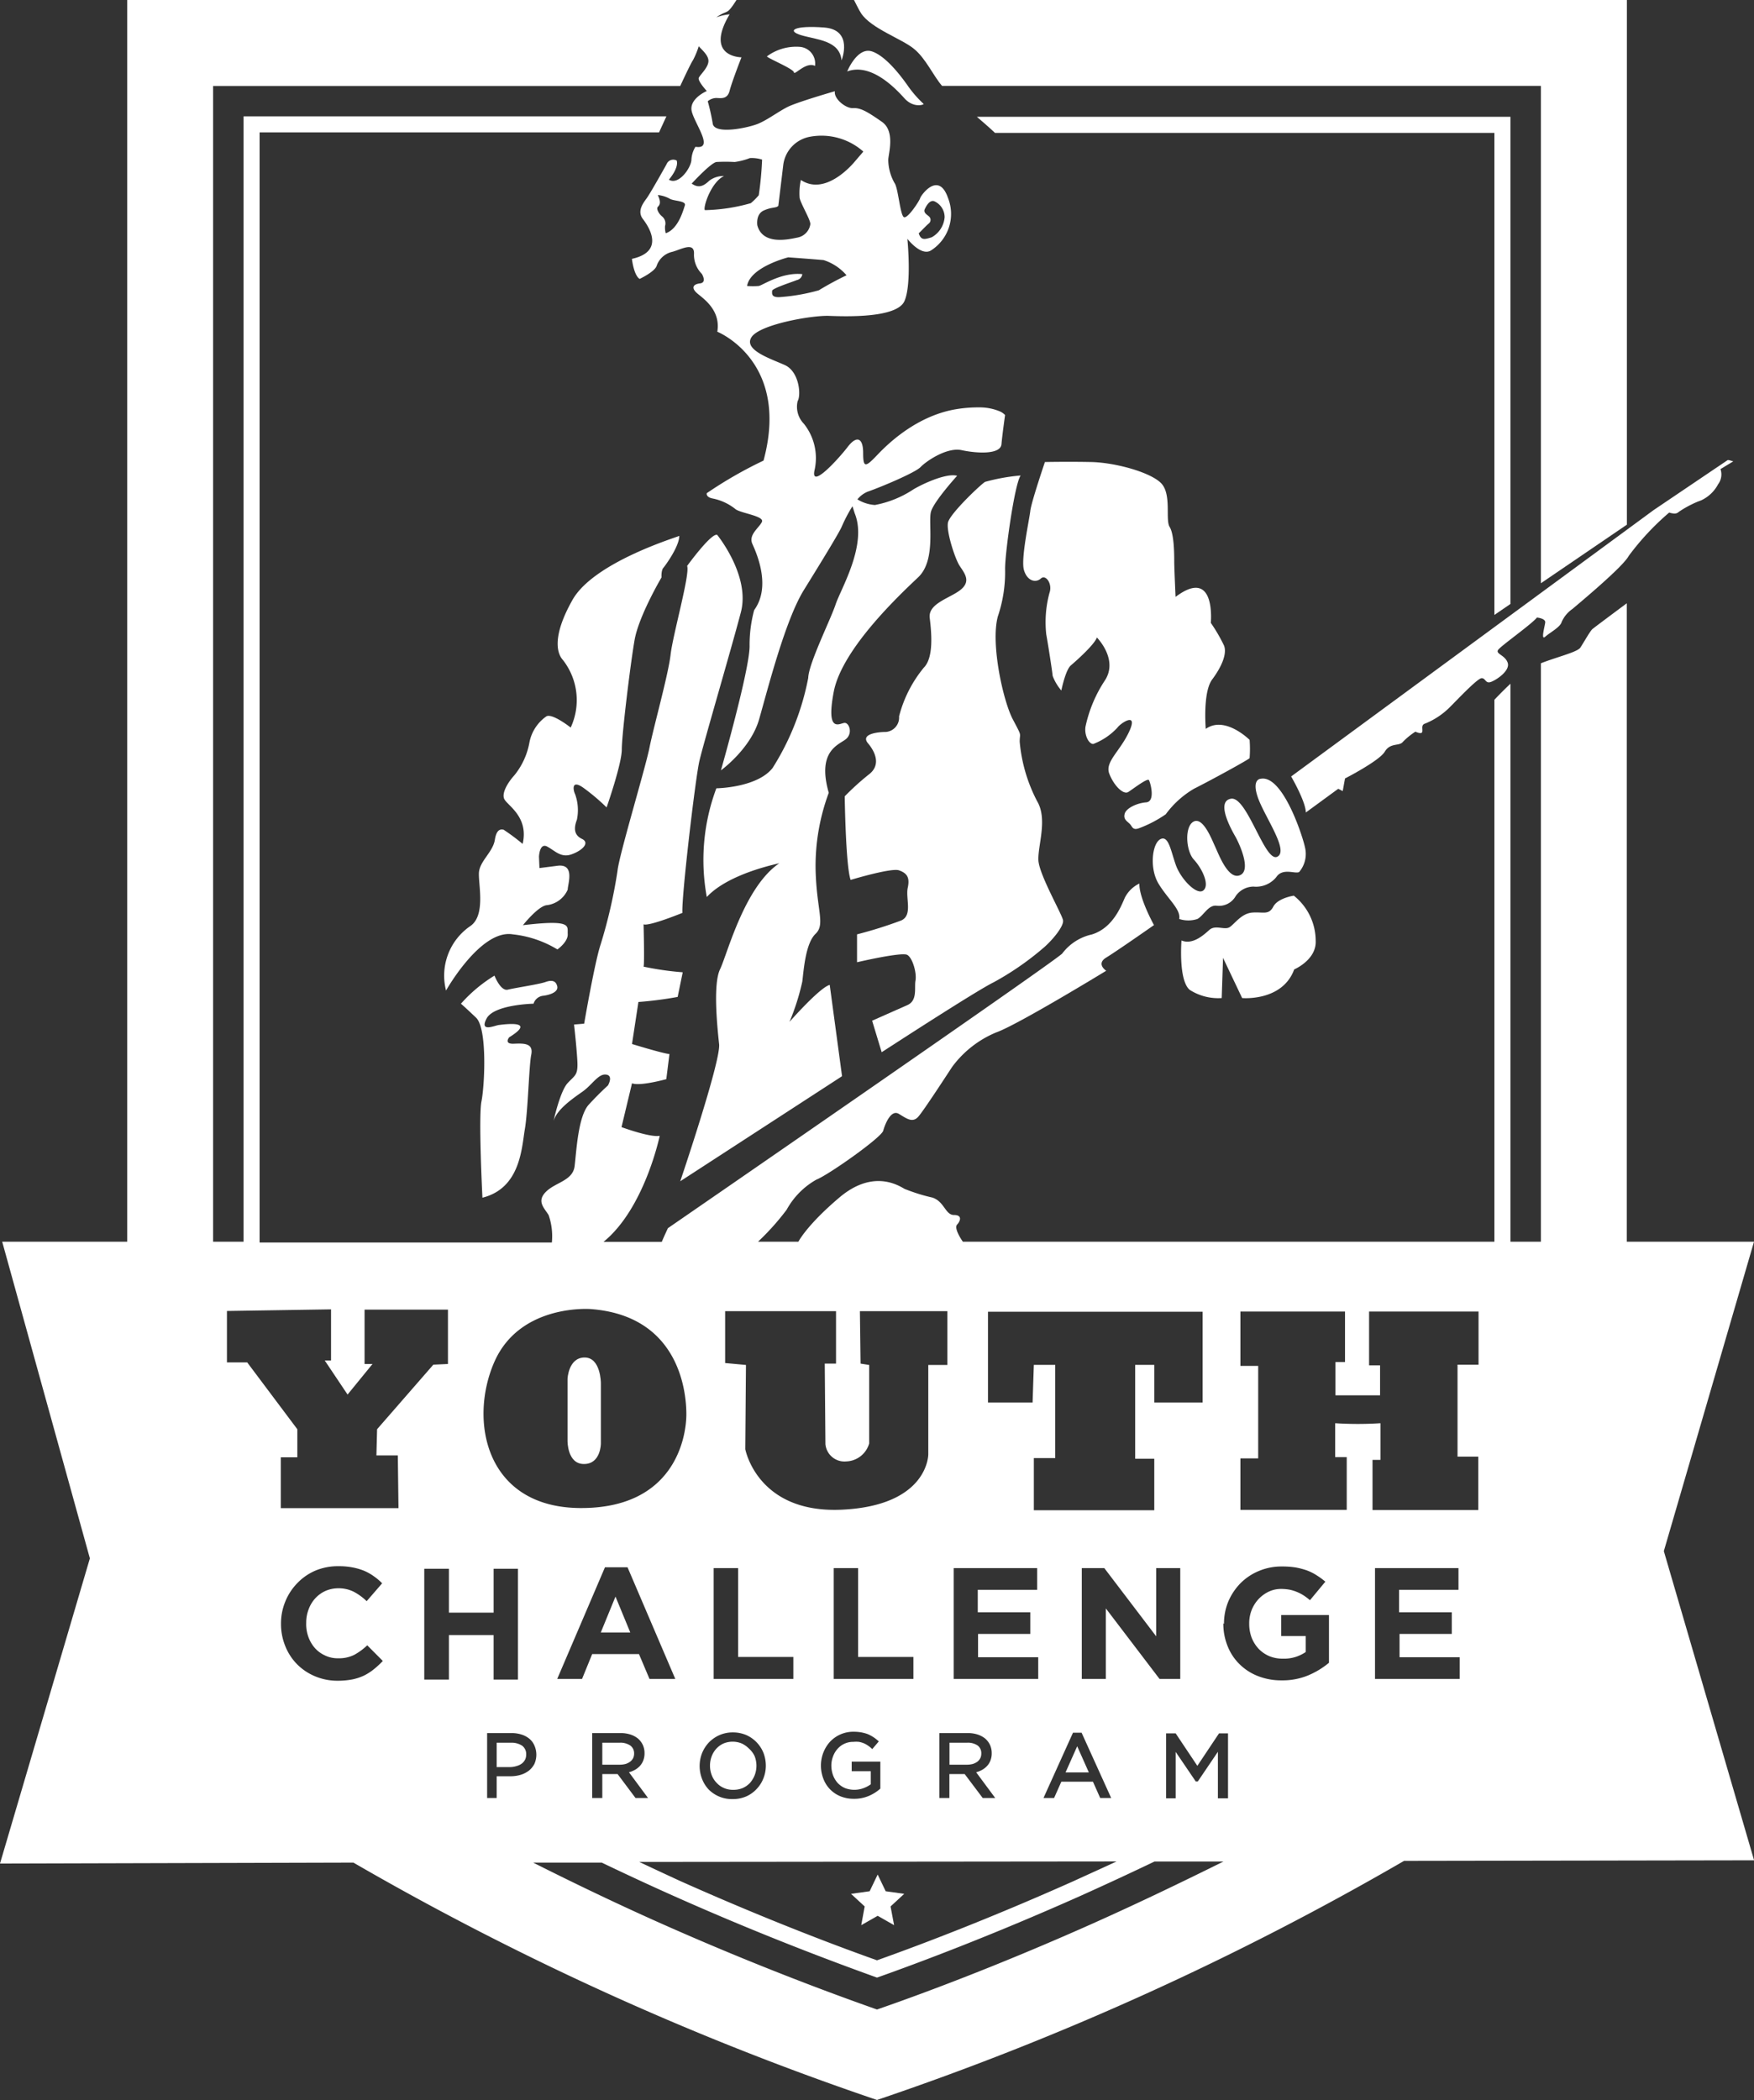
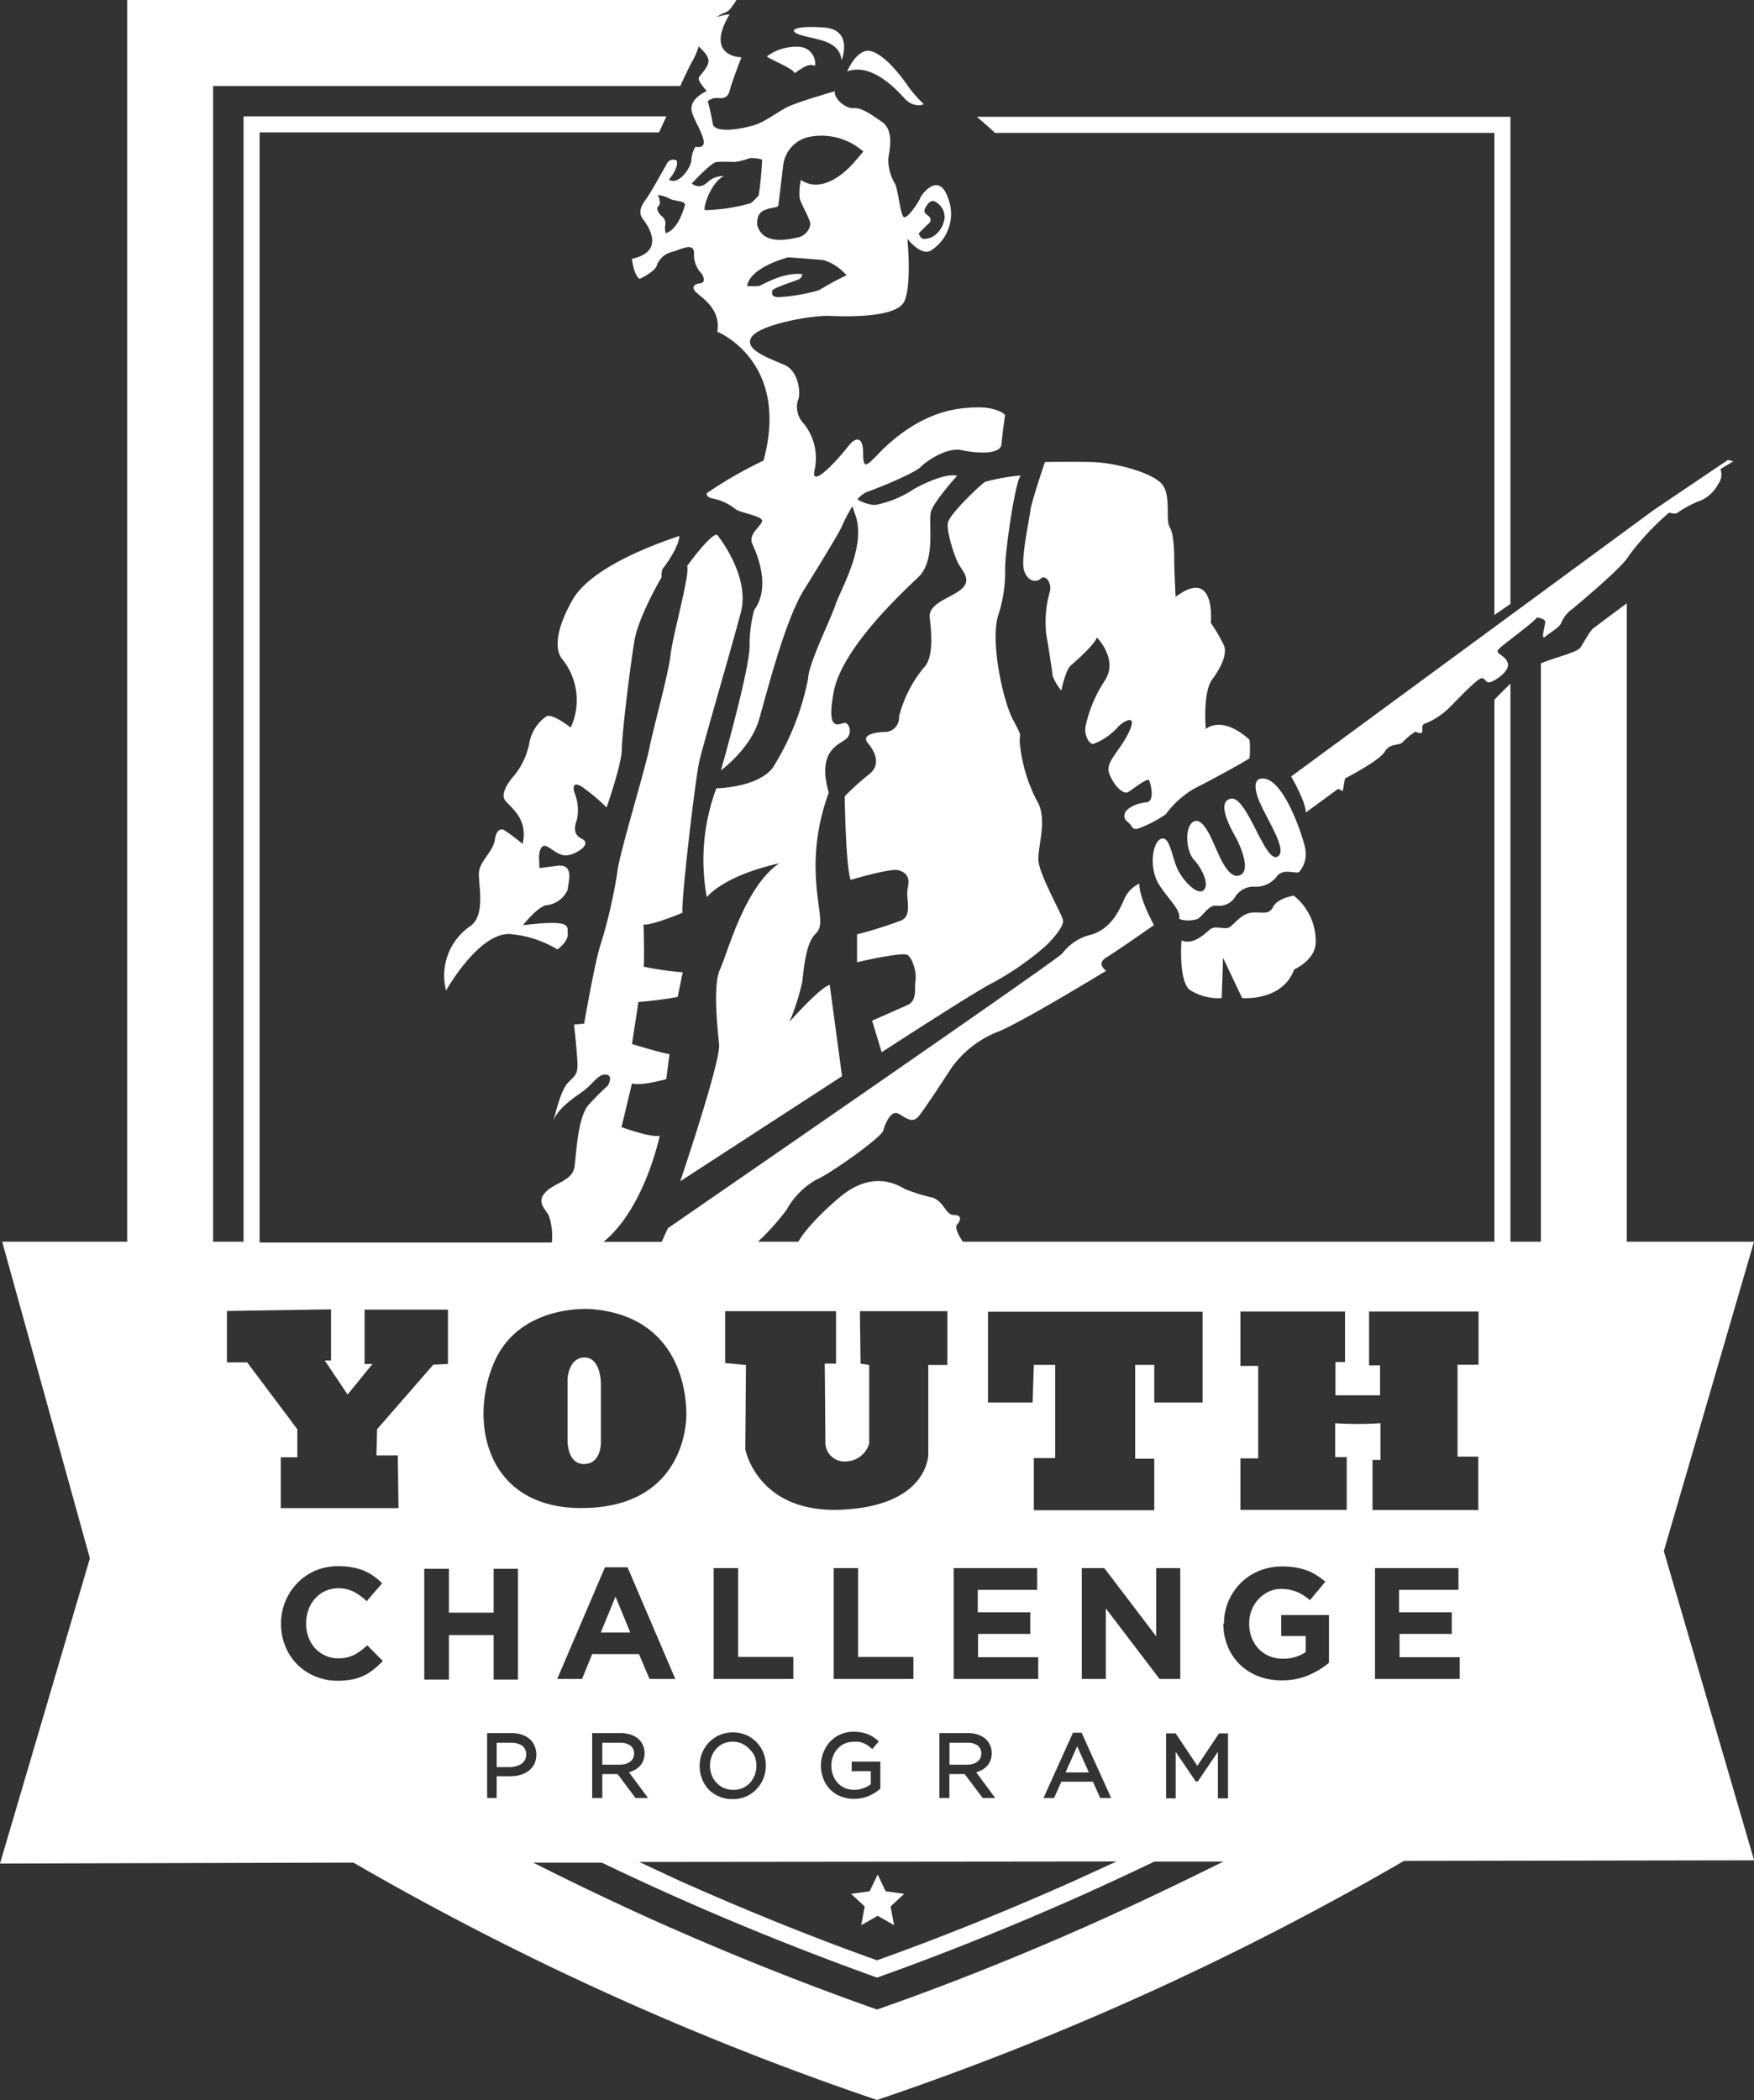
<svg xmlns="http://www.w3.org/2000/svg" viewBox="0 0 183.64 219.88">
  <rect x="0" y="0" width="183.64" height="219.88" fill="#333333" stroke="none" />
  <defs>
    <style>.cls-1{fill:none;}.cls-2{fill:#fff;}</style>
  </defs>
  <g id="Layer_2" data-name="Layer 2">
    <g id="Logos">
      <path class="cls-1" d="M174.64,53.76a1.22,1.22,0,0,0,.47,0,1.64,1.64,0,0,1-.39-.09Z" />
      <path class="cls-1" d="M177.12,52.82a10.49,10.49,0,0,0-1.42.82A7,7,0,0,0,177.12,52.82Z" />
      <path class="cls-2" d="M165.46,67.8c-.32.48-2.53,1-4.13,1.64V130h-3.19V71.58c-.7.66-1.32,1.3-1.68,1.68V130H100.81c-.29-.42-.93-1.45-.6-1.8s.58-1-.33-1-1-1.4-2.25-1.82a18.88,18.88,0,0,1-2.94-.92c-.76-.45-3.38-2-6.82.92S83.59,130,83.59,130H79.36a26.24,26.24,0,0,0,3-3.35,8.07,8.07,0,0,1,3.11-3.15c1.25-.48,6.8-4.4,7-5.12s.82-2.25,1.63-1.77,1.44,1,2.06.28,3.06-4.49,3.54-5.21a10.94,10.94,0,0,1,4.59-3.59c2.2-.76,11.53-6.46,11.53-6.46s-1.1-.71,0-1.38,5-3.4,5-3.4-1.57-2.82-1.53-4.35A3.3,3.3,0,0,0,117.76,94c-.43,1-1.29,3.16-3.44,3.83a5.33,5.33,0,0,0-3.11,2c-1,1-41.28,28.75-41.28,28.75s-.47,1-.64,1.43h-6.1c4.31-3.51,5.88-11.1,5.88-11.1-1,.2-4-.91-4-.91l1.1-4.59c.81.34,3.59-.43,3.59-.43l.33-2.63c-.67-.05-3.92-1.05-3.92-1.05l.67-4.4a39.49,39.49,0,0,0,4.11-.53l.53-2.58a31.3,31.3,0,0,1-4.1-.59c.11-.29,0-4.43,0-4.43.58.23,4.07-1.2,4.07-1.2-.14-1.34,1.34-14,1.77-15.88s3.35-11.77,4.35-15.6S75.09,56,75.09,56c-.62-.24-3.15,3.25-3.15,3.25.33.81-1.49,7.18-1.73,9.28S68.44,76.07,68,78.27s-3.21,11.34-3.35,12.92a52.94,52.94,0,0,1-1.77,7.7c-.62,1.87-1.72,8.28-1.72,8.28l-1.06.09s.24,2.06.34,3.68-.19,1.58-1,2.44-1.49,4-1.49,4c.34-1.25,2.06-2.4,3.06-3.11s1.63-1.87,2.44-1.77.2,1.14.2,1.14-.87.77-2,2-1.3,4.92-1.49,6.45-2,1.68-3,2.68-.19,1.68.28,2.44a6.75,6.75,0,0,1,.34,2.87H27.18V13.86H69l.77-1.68H25.5V130H22.31V9H71.22c.65-1.4,1.18-2.49,1.34-2.71a8.86,8.86,0,0,0,.6-1.45c.27.33.91.84,1,1.4.14.72-.87,1.58-1,1.91S74,9.53,74,9.53s-1.91.81-1.57,2.15,2.39,4,.38,3.69a2.83,2.83,0,0,0-.42,1.38c-.06.86-1.35,2.68-2.36,2.06,0,0,1.06-1.2.82-2a.75.75,0,0,0-1.06.38c-.43.77-1.72,3.07-2.1,3.59s-1,1.34-.38,2.15,2.34,3.4-1.15,4.17c0,0,.19,1.72.81,2.1,0,0,1.53-.72,1.77-1.34a2.25,2.25,0,0,1,1.58-1.48c.86-.19,2.39-1.15,2.34.19a2.82,2.82,0,0,0,.82,2.1s.57.91-.19,1-.91.48-.34,1,2.54,1.72,2.15,4.06c0,0,7.66,3.06,4.84,13.49A44.13,44.13,0,0,0,74,51.63s-.14.43.67.57A5.52,5.52,0,0,1,77,53.3c.53.43,3.06.72,2.77,1.34s-1.43,1.34-1,2.3,2,4.45.19,6.93a14.05,14.05,0,0,0-.48,3.78c0,2.49-3,13-3,13s3.11-2.24,4-5.35,2.73-10.38,4.69-13.54,3.59-5.84,3.93-6.56A15.74,15.74,0,0,1,89.25,53l.24.75c1.34,3.3-1.48,7.94-2,9.52s-2.82,6.17-2.87,7.7a27.15,27.15,0,0,1-3.73,9.43C79.26,82.48,75,82.53,75,82.53a21.44,21.44,0,0,0-1,11.38c2.32-2.51,7.56-3.5,7.6-3.54-3.68,2.49-5.45,9.52-6.21,11.1s-.29,6.08-.1,7.85-4.07,14.35-4.07,14.35l16.94-11-1.29-9.56c-1.06.28-4.21,3.87-4.21,3.87A24.38,24.38,0,0,0,84,102.76c.15-1.24.34-4,1.39-5s.09-2.49,0-6.79A22,22,0,0,1,86.77,83c-1.25-4.36,1-5,1.77-5.6s.38-1.72-.1-1.72-2,1.24-1.15-3.25,6.94-10.19,8.85-12,1-5.79,1.34-6.89,2.73-3.73,2.73-3.73c-1.25-.34-4.12,1.1-4.74,1.53a11,11,0,0,1-3.87,1.53,4,4,0,0,1-1.83-.59,2.71,2.71,0,0,1,1.06-.8c1.39-.48,5-2,5.55-2.58s2.73-2.11,4.31-1.77,4.06.48,4.16-.62.38-3.06.38-3.06a1.72,1.72,0,0,0-.67-.43,5.5,5.5,0,0,0-2-.37,14.12,14.12,0,0,0-2.33.17c-4.07.63-7.09,3.45-8.36,4.79s-1.5,1.39-1.5-.19-.67-1.87-1.62-.63-4,4.6-3.45,2.35a5.76,5.76,0,0,0-1.14-4.78A2.55,2.55,0,0,1,83.51,42c.39-.67.15-3.11-1.34-3.78s-4.35-1.58-3.49-2.92S85,33,86.81,33.07s7.09.23,7.88-1.54S95,25,95,25s1.39,1.82,2.44,1.24a4.53,4.53,0,0,0,1.82-5.5c-1-2.92-2.87-.24-2.92,0s-1.28,2.15-1.69,2-.6-3.06-1-3.59A5,5,0,0,1,93,16.75c0-.62.77-3-.67-4s-2.2-1.48-3-1.43-2.06-1-1.92-1.77c0,0-4,1.15-5,1.67s-2,1.29-3,1.72-4.6,1.2-4.79,0-.52-2.34-.52-2.34a1.45,1.45,0,0,1,.86-.34c.48,0,1.19.19,1.43-.76S77.63,6,77.63,6s-3.92,0-1.24-4.5A5.18,5.18,0,0,0,75,1.82c1.27-.9,1-.09,2.11-1.82H13.32V130H.23l9.18,33.15L0,195.1,37,195a304.86,304.86,0,0,0,54.82,24.85A304.69,304.69,0,0,0,147,194.82l36.65-.06-9.45-32.37L183.64,130H170.32V63.16c-2.06,1.53-3.54,2.64-3.62,2.72C166.42,66.17,165.84,67.22,165.46,67.8ZM71.7,21.52c-.19.57-.7,2.46-2,2.9a2.28,2.28,0,0,1-.07-.76.94.94,0,0,0-.31-1c-.32-.25-.64-.8-.45-1s.38-.44,0-1.24a3.13,3.13,0,0,1,1.24.38C70.52,21.07,71.89,21,71.7,21.52ZM97.24,23.4a.48.48,0,0,0,0-.76c-.22-.19-.58-.39-.42-.74s.52-1,1-.83a1.83,1.83,0,0,1,1.08,1.67,2.64,2.64,0,0,1-1.35,2.1c-.78.25-1.13.32-1.36-.42C96.22,24.42,97,23.59,97.24,23.4ZM73.8,22c-.22-.22.61-2.9,2-3.57a2.45,2.45,0,0,0-1.53.48c-.54.51-1.08.86-1.85.31,0,0,1.95-2.13,2.58-2.26a17.57,17.57,0,0,1,1.92,0,6.93,6.93,0,0,0,1.59-.41,3.59,3.59,0,0,1,1.28.16,35.4,35.4,0,0,1-.35,3.73,6.78,6.78,0,0,1-.83.83A18.86,18.86,0,0,1,73.8,22Zm14.83,6.82a32.89,32.89,0,0,0-2.9,1.57,20.11,20.11,0,0,1-3.89.7c-1.15.13-1-.38-1-.64s2.08-.92,2.59-1.13A.72.72,0,0,0,84,28.7c-2.14-.23-4.18,1.18-4.56,1.24a7.81,7.81,0,0,1-1.22,0c.32-2,4.31-3,4.31-3s2.74.2,3.7.29A5.27,5.27,0,0,1,88.63,28.82Zm.74-11.76c-.23.25-3,3.47-5.52,1.78a6.46,6.46,0,0,0-.13,1.88c.13.64,1.15,2.3,1.12,2.75a1.67,1.67,0,0,1-1.34,1.4c-.93.19-3.64.83-4.21-1.28,0,0-.19-1.16.67-1.55s1.27-.23,1.53-.49L82,17.31a3.44,3.44,0,0,1,2.84-3,6.6,6.6,0,0,1,5.55,1.56S89.59,16.8,89.37,17.06ZM32.29,171.38a3.62,3.62,0,0,0,.68,1.16,3.21,3.21,0,0,0,1.07.78,3.07,3.07,0,0,0,1.36.29,3.61,3.61,0,0,0,1.69-.36,6.49,6.49,0,0,0,1.36-1l1.63,1.64a9.29,9.29,0,0,1-.93.86,5.6,5.6,0,0,1-1,.65,5.4,5.4,0,0,1-1.25.42,8,8,0,0,1-1.53.14A6,6,0,0,1,33,175.5a5.74,5.74,0,0,1-1.89-1.26,5.69,5.69,0,0,1-1.24-1.9,6.1,6.1,0,0,1-.45-2.34v0a6,6,0,0,1,.45-2.33,5.94,5.94,0,0,1,1.24-1.91A5.8,5.8,0,0,1,33,164.44a6.08,6.08,0,0,1,2.45-.47,7.48,7.48,0,0,1,1.48.13,6.5,6.5,0,0,1,1.22.36,5.5,5.5,0,0,1,1,.57,6,6,0,0,1,.86.73l-1.62,1.87a5.94,5.94,0,0,0-1.38-1,3.57,3.57,0,0,0-1.59-.35,3.4,3.4,0,0,0-1.35.28,3.32,3.32,0,0,0-1.07.78,3.53,3.53,0,0,0-.69,1.15,3.86,3.86,0,0,0-.25,1.4v0A3.91,3.91,0,0,0,32.29,171.38ZM51,188.24v-6.8h2.59a3.39,3.39,0,0,1,1,.15,2.44,2.44,0,0,1,.83.44,1.87,1.87,0,0,1,.53.71,2.38,2.38,0,0,1,0,1.93,2.2,2.2,0,0,1-.6.72,2.72,2.72,0,0,1-.87.43,3.75,3.75,0,0,1-1,.14H52v2.28Zm56.87-19.45v2.27h-5.47v2.44h6.3v2.27H99.85v-11.6h8.74v2.27h-6.22v2.35ZM87.22,185.86a2.54,2.54,0,0,0,.48.8,2.37,2.37,0,0,0,.75.53,2.74,2.74,0,0,0,2,0,3.06,3.06,0,0,0,.72-.39v-1.37h-2v-1h3v2.82l-.05.05a4.4,4.4,0,0,1-1.16.72,3.86,3.86,0,0,1-1.55.3,3.7,3.7,0,0,1-1.44-.27,3.19,3.19,0,0,1-1.78-1.87,3.81,3.81,0,0,1-.24-1.36,3.74,3.74,0,0,1,.25-1.33,3.69,3.69,0,0,1,.69-1.13,3.34,3.34,0,0,1,2.47-1.06,4.75,4.75,0,0,1,.78.06,4.55,4.55,0,0,1,.66.17,3.81,3.81,0,0,1,.57.29,3.75,3.75,0,0,1,.51.38l.13.11-.69.81-.12-.12a3.27,3.27,0,0,0-.37-.28,2.32,2.32,0,0,0-.41-.22,2.53,2.53,0,0,0-.49-.14,2.76,2.76,0,0,0-.59,0,2.15,2.15,0,0,0-1.65.73,2.4,2.4,0,0,0-.47.79,2.67,2.67,0,0,0-.18,1A3,3,0,0,0,87.22,185.86Zm.07-10.09v-11.6h2.55v9.3h5.79v2.3Zm.91-17.72c-8.91.45-10.17-6.33-10.17-6.33l.07-8.82-2.18-.2,0-5.43H87.53l0,5.49H86.35l.07,8.43A2,2,0,0,0,88.59,153,2.59,2.59,0,0,0,91,151.12V142.9l-.9-.14-.07-5.49h9.16v5.63h-2v9.36S97.22,157.6,88.2,158.05ZM74.72,175.77v-11.6h2.56v9.3h5.78v2.3Zm5.46,9.06a3.55,3.55,0,0,1-.25,1.34,3.34,3.34,0,0,1-.71,1.12,3.29,3.29,0,0,1-1.09.78,3.49,3.49,0,0,1-1.42.28,3.42,3.42,0,0,1-2.51-1,3.42,3.42,0,0,1-.7-1.12,3.72,3.72,0,0,1,0-2.68,3.62,3.62,0,0,1,.71-1.12,3.58,3.58,0,0,1,1.1-.77,3.47,3.47,0,0,1,1.42-.29,3.58,3.58,0,0,1,1.41.28,3.45,3.45,0,0,1,1.8,1.88A3.75,3.75,0,0,1,80.18,184.83Zm18.17-3.39h3a3.26,3.26,0,0,1,1,.15,2.48,2.48,0,0,1,.79.42,2,2,0,0,1,.51.67,2,2,0,0,1,.18.86,2,2,0,0,1-.14.79,1.8,1.8,0,0,1-.4.61,2.15,2.15,0,0,1-.6.42,2.22,2.22,0,0,1-.49.18l2,2.7h-1.31L101,185.73h-1.6v2.51H98.35ZM51.75,142.6c2.69-6.15,10.11-5.55,10.11-5.55,9.16.7,10,8.5,10,11s-1.28,9.9-11.14,9.83S49.06,148.76,51.75,142.6Zm16.1,45.64H66.54l-1.88-2.51h-1.6v2.51H62v-6.8h3a3.31,3.31,0,0,1,1,.15,2.48,2.48,0,0,1,.79.42,2,2,0,0,1,.51.67,2,2,0,0,1,.18.86,2,2,0,0,1-.14.79,1.8,1.8,0,0,1-.4.61,2.15,2.15,0,0,1-.6.42,2.22,2.22,0,0,1-.49.18Zm-.95-15.07H62l-1.06,2.6h-2.6l5-11.69h2.36l5,11.69H68Zm50,21.71c-1.46.68-3,1.37-4.48,2.05-8.69,3.88-15.91,6.63-20.6,8.3-4.69-1.67-11.91-4.42-20.6-8.3q-2-.92-4.29-2Zm-.56-6.64h-1.15l-.76-1.71h-3.31l-.76,1.71h-1.11l3.09-6.84h.9Zm-3.08-12.47v-11.6h2.36l5.43,7.14v-7.14h2.52v11.6H121.4l-5.62-7.38v7.38Zm30.7,0v-11.6h8.74v2.27h-6.22v2.35H152v2.27h-5.47v2.44h6.3v2.27ZM129.87,143v-5.69h10.95v5.29h-1v3.48h4.67v-3.14h-1.15l0-5.63H154.8l0,5.56H152.6v9.63h2.17v5.59H143.7v-5.25h.83V149a37.48,37.48,0,0,1-4.74,0v3.55H141v5.52H129.87v-5.39h1.86V143Zm-1.72,27a6,6,0,0,1,.45-2.33,6.19,6.19,0,0,1,1.27-1.91,5.89,5.89,0,0,1,1.93-1.29,6.05,6.05,0,0,1,2.43-.47,8.87,8.87,0,0,1,1.42.1,7.81,7.81,0,0,1,1.18.31,5.17,5.17,0,0,1,1,.5,7.35,7.35,0,0,1,.93.68l-1.61,1.94a5.74,5.74,0,0,0-.66-.5,4.52,4.52,0,0,0-.69-.36,4.34,4.34,0,0,0-.77-.24,5.14,5.14,0,0,0-.91-.08,3,3,0,0,0-1.3.29,3.6,3.6,0,0,0-1.06.78,3.67,3.67,0,0,0-.72,1.15,3.82,3.82,0,0,0-.25,1.4v0a4.13,4.13,0,0,0,.25,1.47,3.68,3.68,0,0,0,.73,1.17,3.41,3.41,0,0,0,1.11.77,3.63,3.63,0,0,0,1.42.27,4,4,0,0,0,2.41-.7v-1.67h-2.57v-2.2h5v5a8.59,8.59,0,0,1-2.13,1.3,7,7,0,0,1-2.83.54,6.6,6.6,0,0,1-2.48-.45,5.63,5.63,0,0,1-1.92-1.24,5.43,5.43,0,0,1-1.25-1.89,6.24,6.24,0,0,1-.45-2.39Zm.42,11.47v6.8h-1.06v-4.87l-2.1,3.1h-.22l-2.1-3.09v4.86h-1v-6.8h1l2.27,3.4,2.27-3.4Zm-2.66-34.64h-5.06v-3.94h-2v9.83h2v5.39H108.24v-5.46h2.24v-9.76h-2.24l-.13,3.94h-4.67v-9.5h22.47Zm-74.23,22v-4.59h2.55v11.6H51.68v-4.66H47v4.66H44.42v-11.6H47v4.59ZM23.76,137.25l10.9-.17v5.35H34L36.39,146,39,142.8h-.83l0-5.69H46.9l0,5.69-1.53.07-5.89,6.76-.07,2.74h2.24l.07,5.52H29.4v-5.32h1.73v-2.94l-5.25-7H23.76Zm90.64,64.13c-10.26,4.58-18.53,7.6-22.58,9-4-1.41-12.32-4.43-22.59-9-4-1.78-8.53-3.92-13.41-6.38L63,195c2.69,1.29,5.22,2.46,7.53,3.49,9.35,4.17,17,7,21.29,8.55,4.26-1.51,11.94-4.38,21.29-8.55q4-1.8,7.76-3.6h7.22C123.83,197,119.28,199.2,114.4,201.38Z" />
-       <path class="cls-2" d="M95.71,5.13c1.22,1,2,2.8,2.92,3.86h62.7V61.06l9-6.13V0H89.41c.3.58.54,1.08.75,1.4C91.22,3,94.47,4.08,95.71,5.13Z" />
      <path class="cls-2" d="M156.46,64.38l1.68-1.15v-51H102.28c.66.57,1.33,1.15,1.89,1.68h52.29Z" />
      <polygon class="cls-2" points="90.17 201.55 91.89 200.57 93.61 201.55 93.24 199.59 94.67 198.27 92.73 198 91.89 196.25 91.05 198 89.1 198.27 90.53 199.59 90.17 201.55" />
-       <path class="cls-2" d="M57.11,102.81c-.67.24-3.18.61-3.94.8s-1.4-1.47-1.4-1.47a15.39,15.39,0,0,0-3.51,2.94s.38.32,1.58,1.46.9,7.13.57,8.76.1,10.09.1,10.09c4-1,4.11-5.26,4.44-7.17s.43-6.61.67-7.8-.71-1.2-1.81-1.15-.5-.67-.5-.67c3-1.86-.65-1.34-1.08-1.29s-2.06.81-1.29-.67,4.92-1.56,4.92-1.56a1.18,1.18,0,0,1,1-.83c.81-.1,1.62-.43,1.48-1S57.78,102.57,57.11,102.81Z" />
      <path class="cls-2" d="M59.93,62.82c-2.25,4-1.53,5.69-1,6.27a6.82,6.82,0,0,1,.82,7.08S57.82,74.64,57.2,75a4.32,4.32,0,0,0-1.77,2.73,7.58,7.58,0,0,1-1.58,3.44c-.57.62-1.38,1.82-1.05,2.49s2.58,1.86,1.92,4.69a22.46,22.46,0,0,0-2-1.49c-.14,0-.71-.24-.91,1.06s-1.62,2.24-1.67,3.49.72,4.45-.91,5.55a6.28,6.28,0,0,0-2.53,6.74s3.63-6.46,7-5.88a11.29,11.29,0,0,1,4.66,1.58s1.13-.79,1.08-1.62.53-1.54-4.69-.92c0,0,1.63-2.06,2.54-2.1a2.73,2.73,0,0,0,2.15-1.63c0-.57.8-2.73-1.08-2.49l-1.88.24-.05-1.19s.05-1.49.86-1.06,1.43,1.2,2.53.82,2-1.2,1.1-1.63-.81-1.24-.52-2a4.89,4.89,0,0,0-.19-2.68c-.19-.38-.43-1.58.86-.67a21.48,21.48,0,0,1,2.44,2.06S65.1,80,65.1,78.46,66,69.52,66.44,67s2.82-6.55,2.82-6.55-.05-.72.19-1,1.67-2.25,1.67-3.35C71.12,56.17,62.18,58.8,59.93,62.82Z" />
      <path class="cls-2" d="M125,82.58c1.72-.86,5.74-3.06,5.83-3.21a12.14,12.14,0,0,0,0-1.91s-2.58-2.58-4.59-1.15c0,0-.33-3.83.67-5.17s1.58-2.71,1.24-3.56a17.18,17.18,0,0,0-1.38-2.37s.57-5.93-3.69-2.72c0,0-.14-3-.14-3.69s0-2.87-.48-3.63.24-3.45-.91-4.6-4.83-2.15-7.32-2.2-4.83,0-4.83,0-1.43,4.21-1.53,5.12-1,5-.67,6.17,1.24,1.39,1.77.91,1.24.58.91,1.49a11.76,11.76,0,0,0-.34,4.35c.2,1.1.63,3.87.67,4.35a5.08,5.08,0,0,0,.91,1.53s.43-2.15,1-2.63,2.49-2.2,2.72-2.92c0,0,2.25,2.25.87,4.45a14.09,14.09,0,0,0-2.06,4.88c-.14.86.33,1.82.81,1.82A6.69,6.69,0,0,0,117,76.17c.29-.43,2.2-1.73,1.24.38s-2.58,3.2-2.1,4.45,1.48,2.25,2,1.91,2-1.48,2.15-1.24S121,83.92,120,84s-2.1.62-2.25,1.2.24.76.53,1.05.29.72,1,.45a12.7,12.7,0,0,0,2.77-1.45A9.87,9.87,0,0,1,125,82.58Z" />
      <path class="cls-2" d="M123.46,96.21a3.06,3.06,0,0,0,1.91,0c.67-.38,1.13-1.48,2-1.39a2,2,0,0,0,2-1,2.29,2.29,0,0,1,1.87-1,2.73,2.73,0,0,0,2.39-1c.67-1,2-.29,2.39-.53a2.91,2.91,0,0,0,.62-2.53c-.24-1.2-2.34-7.66-4.64-7.23,0,0-1,0-.29,2s3.3,5.59,2,6.17-3.15-6.37-4.83-6.08.19,3.49.48,4,1.72,3.45.48,4-2.25-2.2-2.59-2.92S126,85.54,125,86s-.86,3.07,0,4,1.67,2.63,1,3.21-2.34-1.15-2.87-2.59-.76-3.2-1.63-2.77-1.19,3.06-.19,4.69S123.65,95.21,123.46,96.21Z" />
      <path class="cls-2" d="M135.46,93.77s-1.67.24-2.15,1.15-1.05.53-2.2.62-1.85,1.2-2.38,1.53-1.49-.28-2.12.29-1.77,1.58-2.91,1.1c0,0-.34,4.16.86,5.17a5.53,5.53,0,0,0,3.35.86l.14-4.21,2,4.21s4.21.38,5.45-3c0,0,2.35-1,2.25-3A6.05,6.05,0,0,0,135.46,93.77Z" />
      <path class="cls-2" d="M135.18,81.29s1.51,2.58,1.54,3.77l3.39-2.48.47.24.24-1.32s3.59-1.84,4.16-2.8,1.49-.57,1.87-1a7.22,7.22,0,0,1,1.34-1.1s.67.33.72,0-.15-.72.33-.86A7.77,7.77,0,0,0,151.83,74c.86-.86,2.87-3,3.3-3s.38.62,1,.38,2-1.19,1.72-2-1.29-.91-1-1.34,3.44-2.63,4.07-3.39c0,0,.91.09.86.52s-.48,1.92,0,1.49,1.58-1,1.72-1.54a3.25,3.25,0,0,1,1.15-1.38c.38-.34,5.26-4.36,5.88-5.55a27.51,27.51,0,0,1,4.16-4.47l.08-.06a1.64,1.64,0,0,0,.39.09.67.67,0,0,0,.52-.09l.07-.06a10.49,10.49,0,0,1,1.42-.82,7.55,7.55,0,0,1,.9-.38,3.81,3.81,0,0,0,1.81-1.7,1.71,1.71,0,0,0,.25-1.59l1.34-.81-.46-.13-.13,0-7.76,5.24-.19.14Z" />
      <path class="cls-2" d="M94.69,10.29c1,1.11,2.17.63,2,.58a11.87,11.87,0,0,1-1.72-2c-.48-.67-2.16-3-3.69-3.49s-2.58,2.1-2.58,2.1C91.17,6.56,93.7,9.19,94.69,10.29Z" />
      <path class="cls-2" d="M88.11,6.32s1.29-3.2-1.82-3.44-4,.33-2.39.81S87.91,4.22,88.11,6.32Z" />
      <path class="cls-2" d="M80.31,5.89c-.19.1,2.76,1.3,2.81,1.68s1.25-1.15,2.21-.67a1.75,1.75,0,0,0-1.67-2A5.15,5.15,0,0,0,80.31,5.89Z" />
      <path class="cls-2" d="M108.72,90.09c-.09-1.53,1-4.31-.14-6.22a16.55,16.55,0,0,1-1.82-6.22c0-1,.29-.43-.72-2.34s-2.34-7.9-1.57-10.77a14.44,14.44,0,0,0,.76-5c0-1.72,1-8.9,1.63-9.76a20.34,20.34,0,0,0-3.73.67c-.53.34-3.69,3.35-3.88,4.26s.72,3.73,1.2,4.49,1.24,1.58.19,2.49-3.49,1.44-3.3,3,.43,4.16-.62,5.21A13.16,13.16,0,0,0,94.13,75a1.51,1.51,0,0,1-1.38,1.63c-.91,0-2.68.23-1.87,1.19s1.34,2.3.1,3.25a27.12,27.12,0,0,0-2.54,2.3s.1,7.32.62,8.75c0,0,4.26-1.29,5.07-1s1.15.72.91,1.82.53,2.87-.67,3.42a45.24,45.24,0,0,1-4.64,1.46l0,2.92s4.69-1.1,5.26-.77,1,1.91.86,2.68.24,2.1-.86,2.58l-3.68,1.63,1,3.3s9.85-6.41,11.72-7.32a30,30,0,0,0,5.35-3.72c.91-.82,2-2.16,1.92-2.76S108.82,91.62,108.72,90.09Z" />
      <polygon class="cls-2" points="111.56 185.56 114 185.56 112.78 182.82 111.56 185.56" />
      <path class="cls-2" d="M54.15,184.87a1.53,1.53,0,0,0,.51-.26,1.23,1.23,0,0,0,.32-.4,1.19,1.19,0,0,0,.11-.51,1.1,1.1,0,0,0-.41-.93,2,2,0,0,0-1.17-.32H52V185h1.44A2.38,2.38,0,0,0,54.15,184.87Z" />
      <path class="cls-2" d="M78.42,183.07a2.62,2.62,0,0,0-.76-.54,2.5,2.5,0,0,0-1.91,0,2.33,2.33,0,0,0-.74.53,2.45,2.45,0,0,0-.49.79,2.79,2.79,0,0,0,0,2,2.31,2.31,0,0,0,.5.79,2.25,2.25,0,0,0,.75.54,2.32,2.32,0,0,0,1,.2,2.48,2.48,0,0,0,1-.19,2.37,2.37,0,0,0,.75-.53,2.82,2.82,0,0,0,.49-.8,2.76,2.76,0,0,0,0-2A2.41,2.41,0,0,0,78.42,183.07Z" />
      <path class="cls-2" d="M61.15,153.27c1.76,0,1.76-2.14,1.76-2.14V144.8s0-2.68-1.7-2.68-1.79,2.23-1.79,2.23l0,6.51S59.39,153.29,61.15,153.27Z" />
      <polygon class="cls-2" points="62.9 170.91 65.99 170.91 64.44 167.15 62.9 170.91" />
      <path class="cls-2" d="M101.86,184.67a1.8,1.8,0,0,0,.48-.24,1.22,1.22,0,0,0,.3-.37,1.1,1.1,0,0,0,.1-.49,1,1,0,0,0-.37-.82,1.8,1.8,0,0,0-1.12-.3H99.41v2.3h1.83A2.45,2.45,0,0,0,101.86,184.67Z" />
      <path class="cls-2" d="M66,182.75a1.82,1.82,0,0,0-1.12-.3H63.06v2.3h1.83a2.45,2.45,0,0,0,.62-.08,1.6,1.6,0,0,0,.47-.24,1.12,1.12,0,0,0,.31-.37,1.1,1.1,0,0,0,.1-.49A1,1,0,0,0,66,182.75Z" />
    </g>
  </g>
</svg>